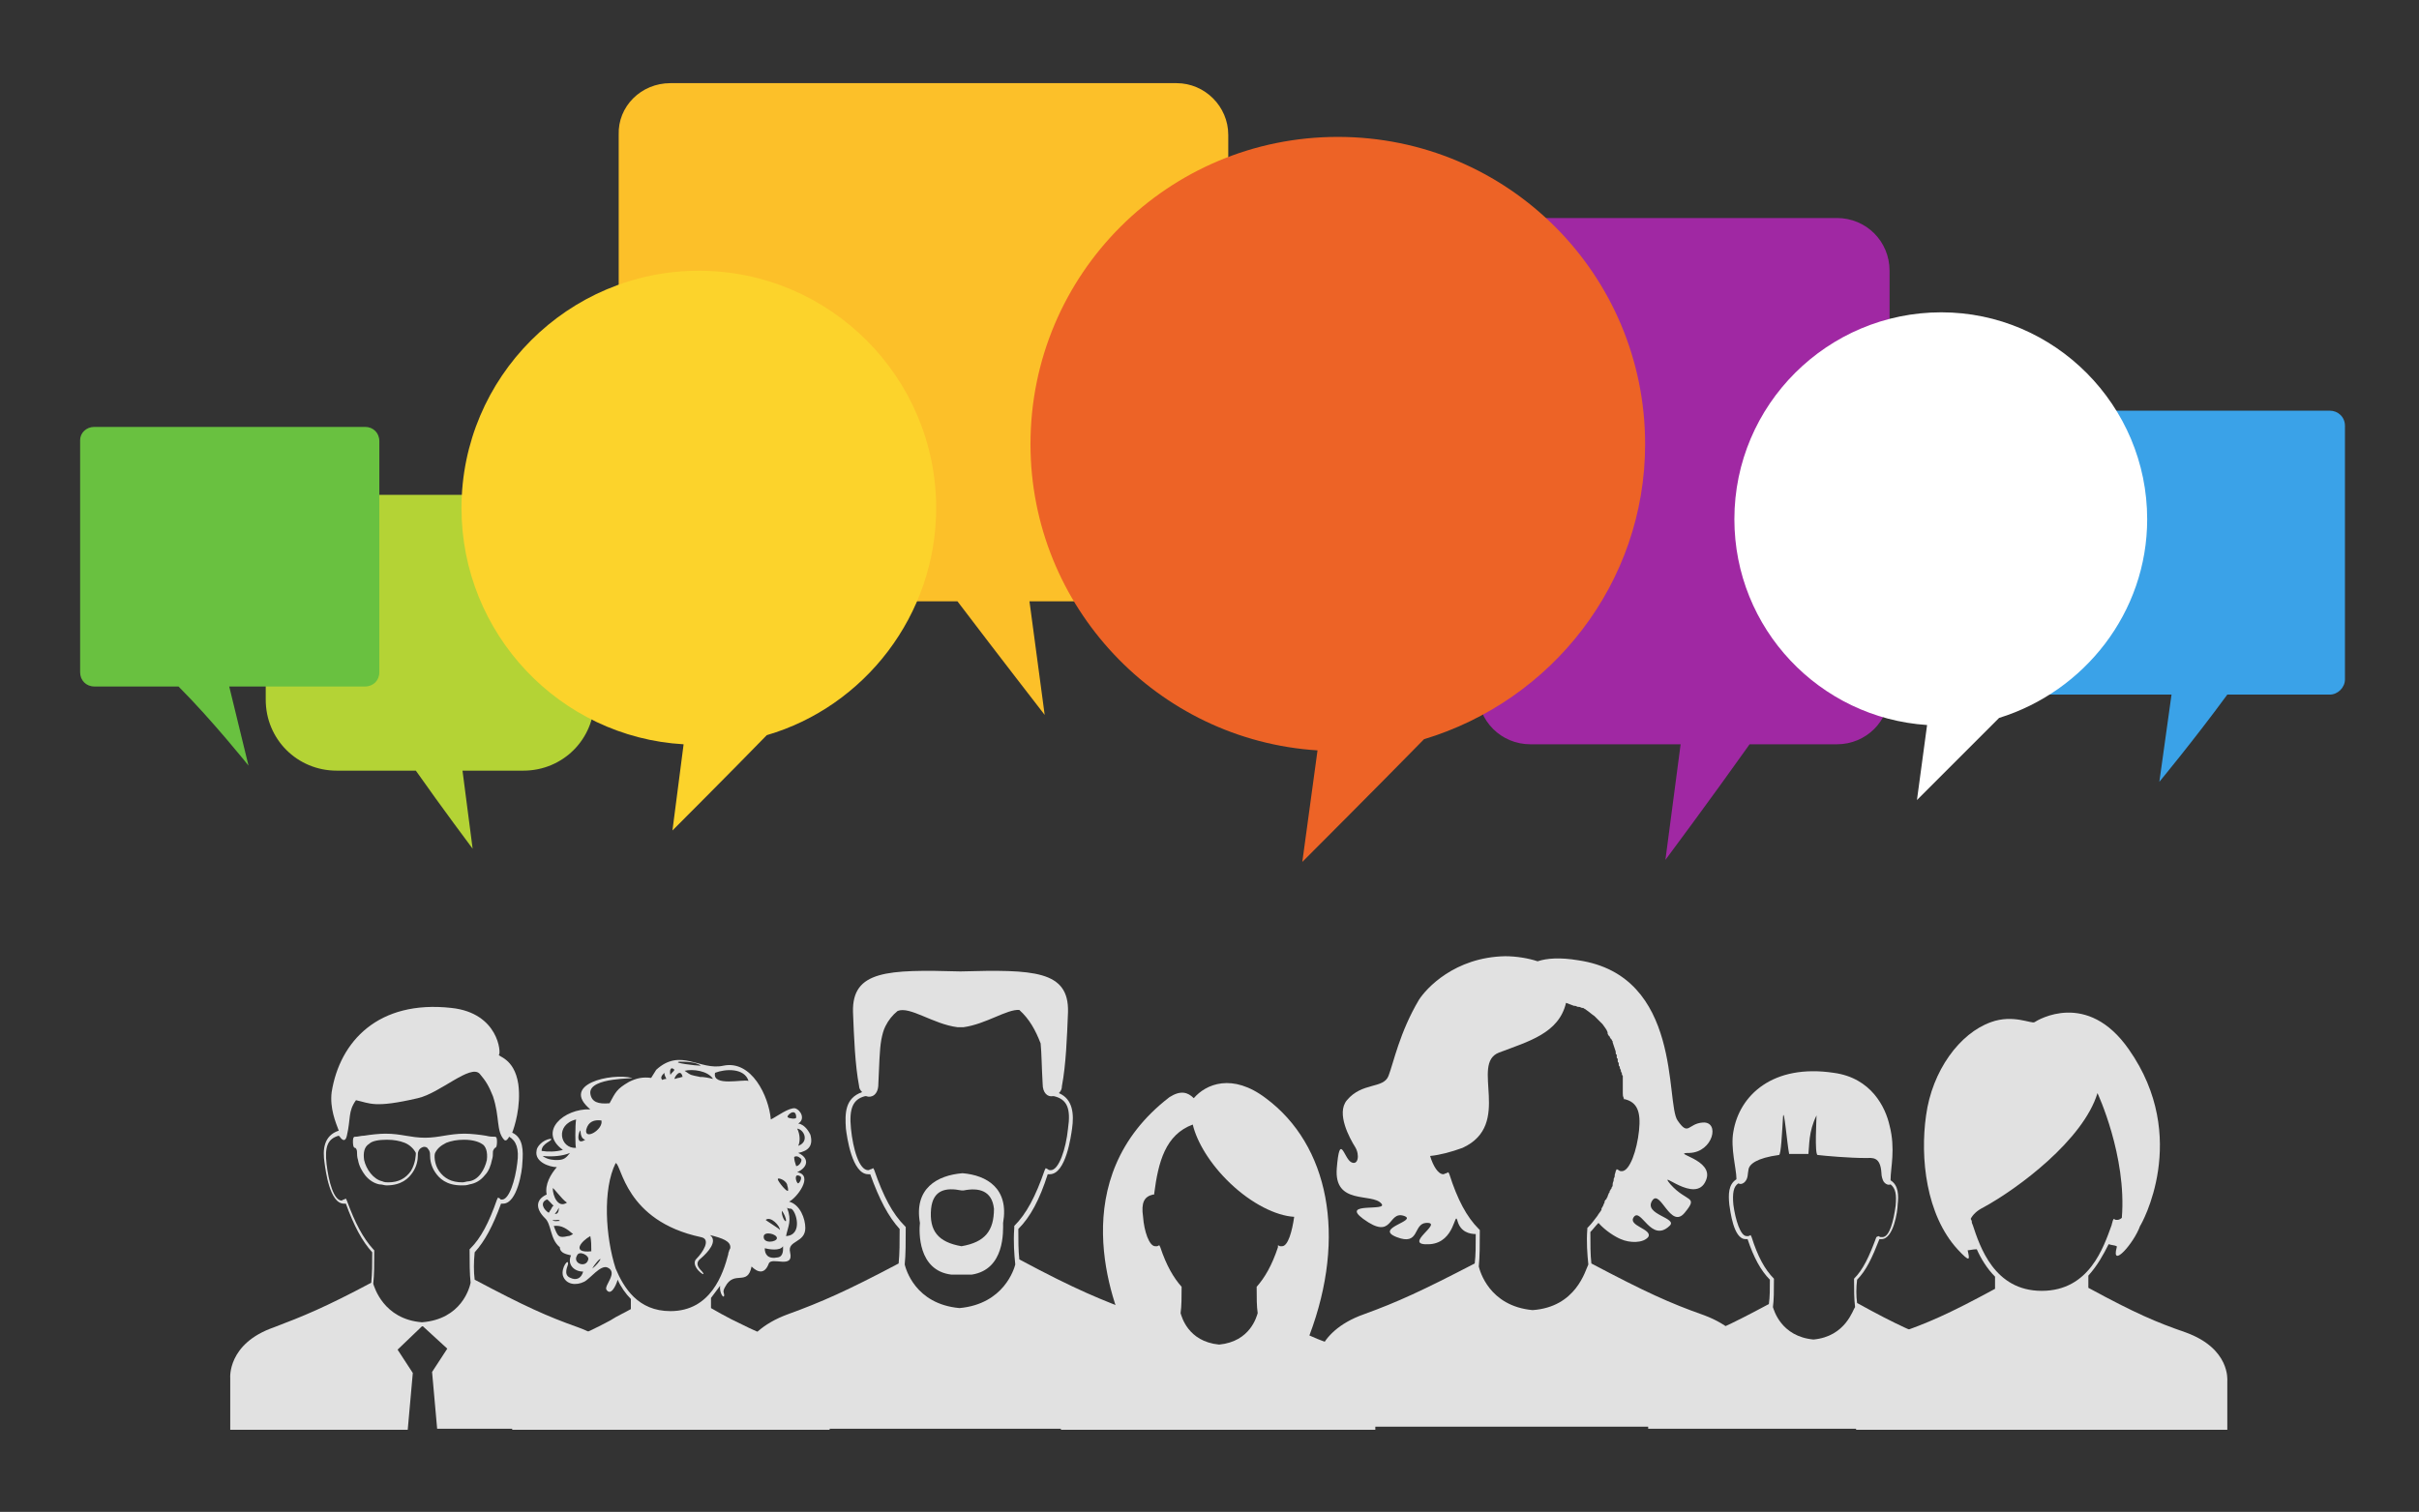
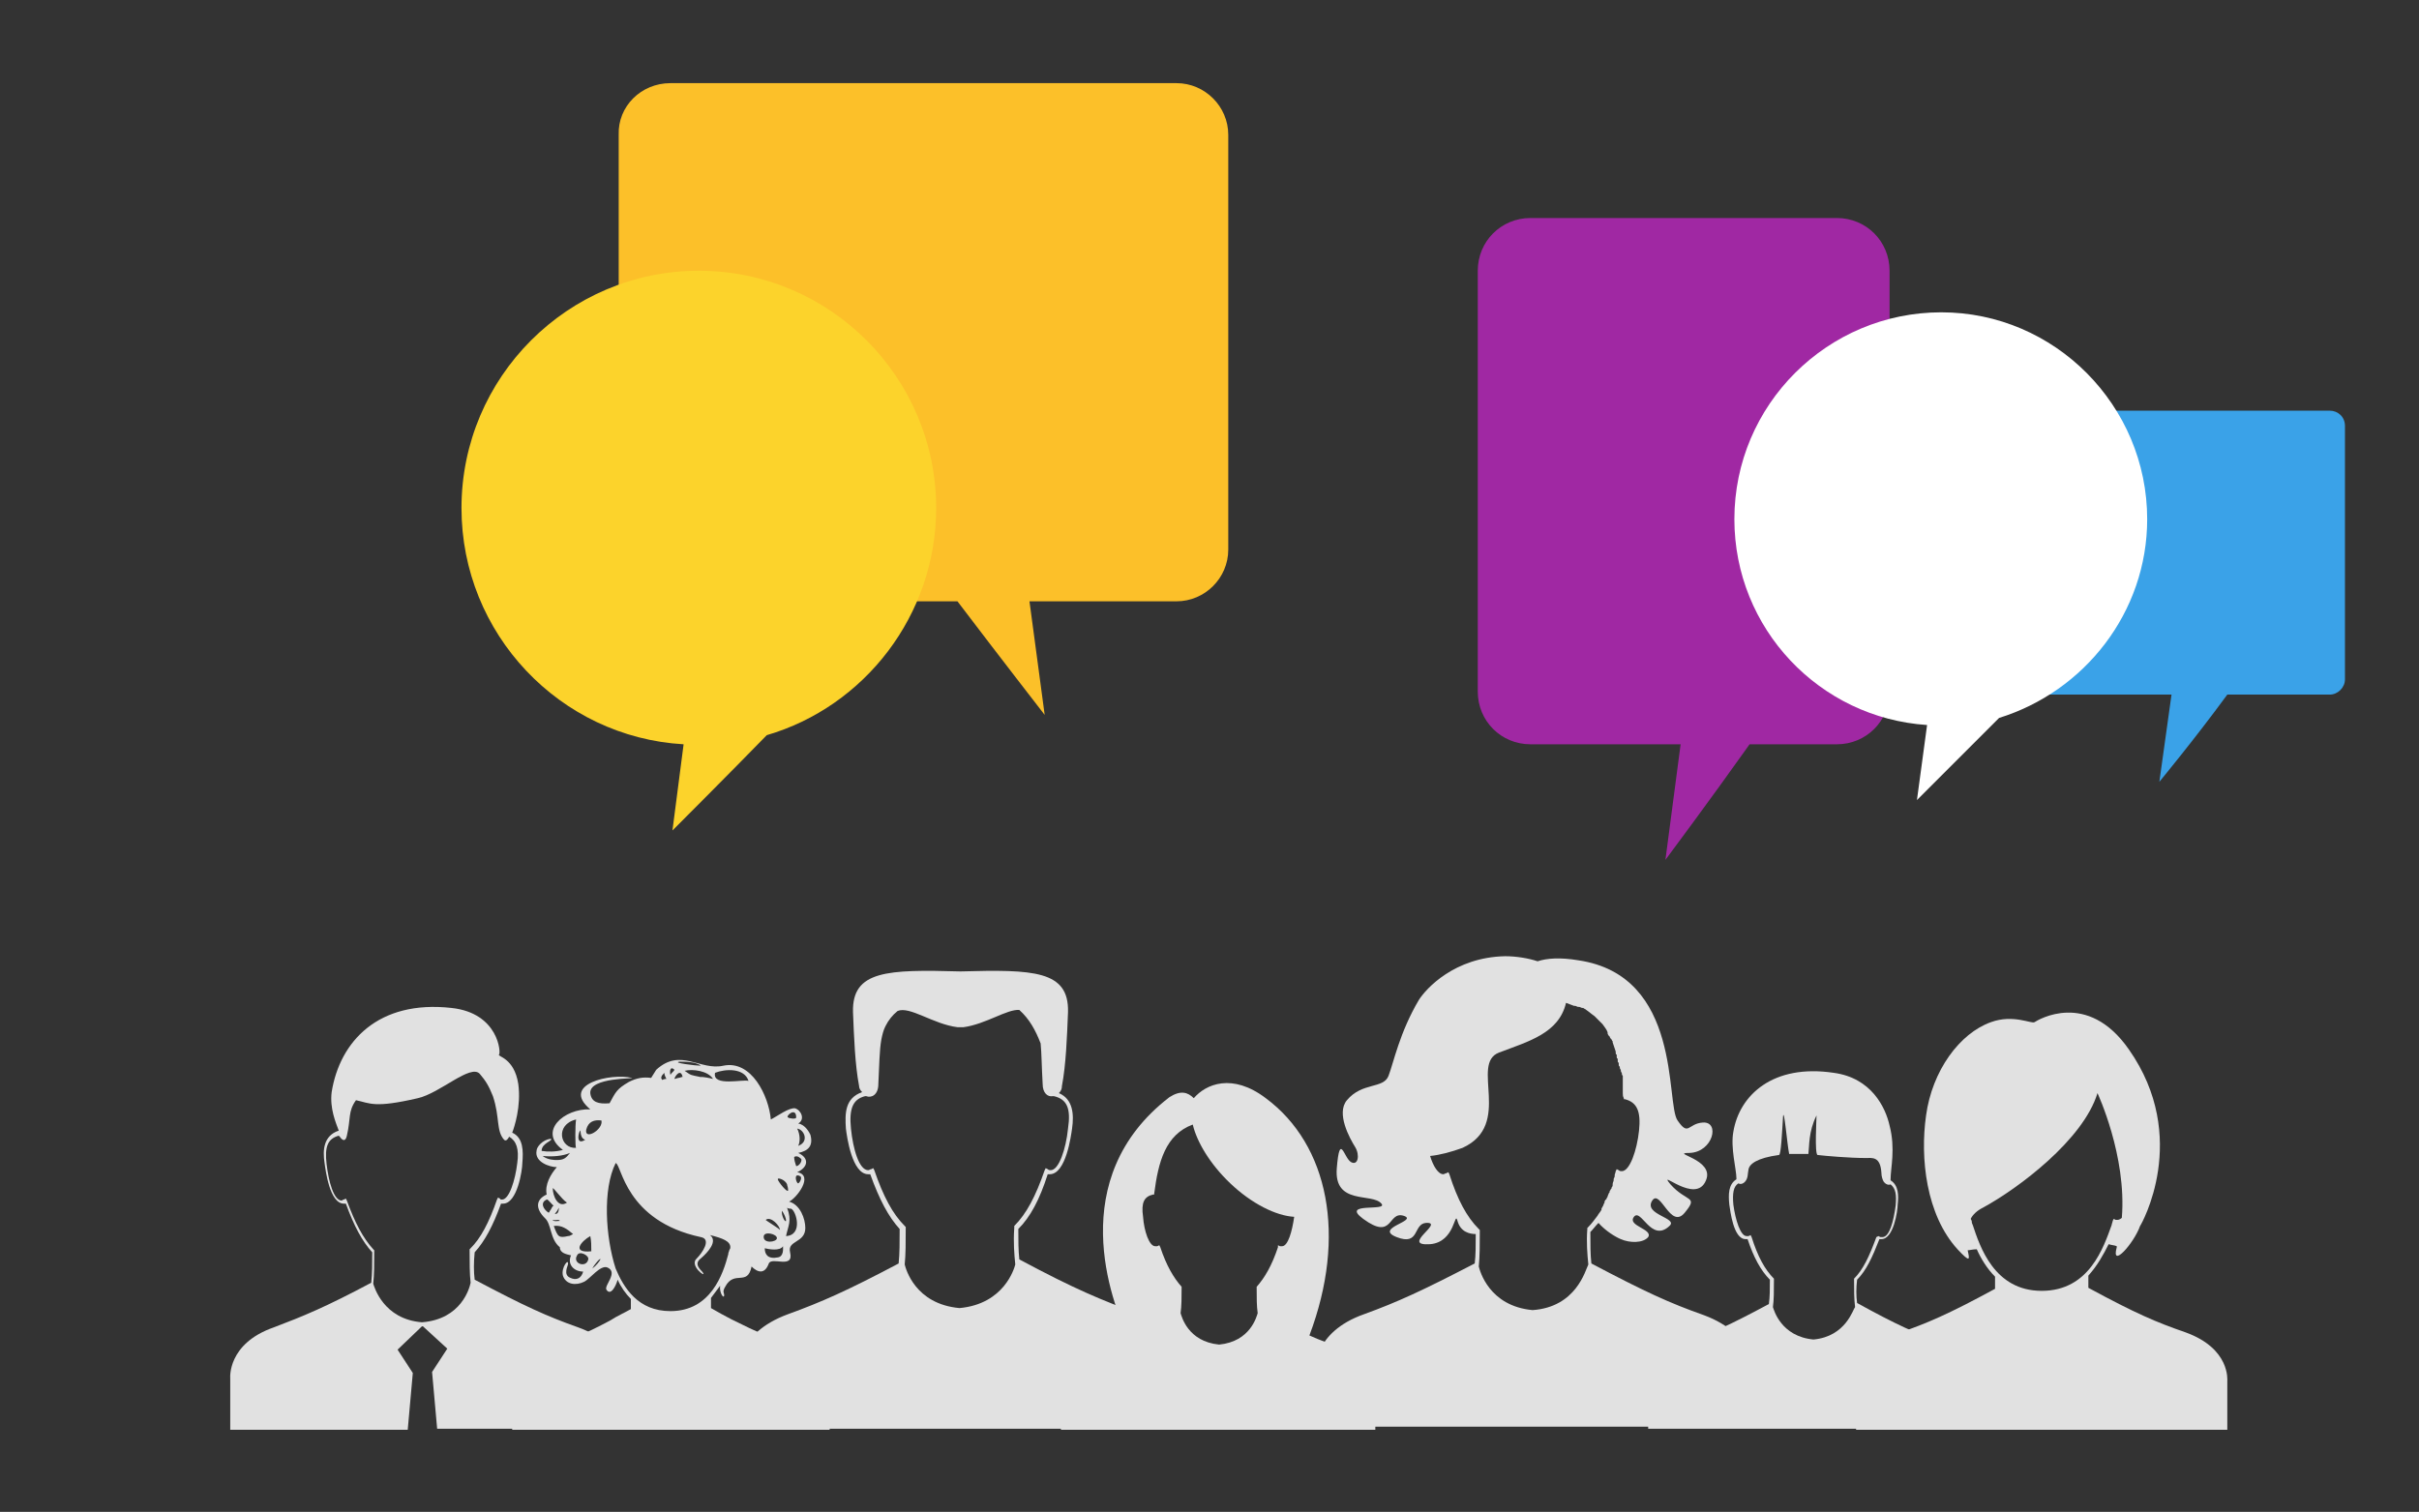
<svg xmlns="http://www.w3.org/2000/svg" version="1.1" id="Layer_1" x="0px" y="0px" width="238.5px" height="149.1px" viewBox="0 0 238.5 149.1" style="enable-background:new 0 0 238.5 149.1;" xml:space="preserve">
  <rect x="0" y="0" width="238.5" height="149.1" fill="#333333" stroke="none" />
  <style type="text/css">
	.st0{opacity:0.85;}
	.st1{fill:#FFFFFF;enable-background:new    ;}
	.st2{enable-background:new    ;}
	.st3{fill:#FFFFFF;}
	.st4{fill:#3AA2E8;}
	.st5{fill:#A028A3;}
	.st6{fill:#FCC029;}
	.st7{fill:#B4D335;}
	.st8{fill:#FCD32B;}
	.st9{fill:#69C140;}
	.st10{fill:#ED6326;}
</style>
  <g id="_x2014_ÎÓÈ_x5F_1">
</g>
  <g id="_x2014_ÎÓÈ_x5F_2">
    <g class="st0">
      <path class="st1" d="M191.5,132.4c-2.6-0.9-4.4-1.7-8.4-3.9c-0.1-0.7-0.1-1.5,0-2.3c0.9-0.9,1.5-2.2,2.2-4c0.1,0,0.1,0,0.2,0l0,0    c1.2,0,1.6-2.8,1.6-3.4c0.1-0.9,0.1-1.9-0.7-2.4c0,0,0,0,0-0.1c0-1.1,0.5-3-0.1-5.3c-0.4-1.8-1.8-4.7-5.5-5.2    c-6-0.9-9.3,2.2-9.9,5.8c-0.3,1.6,0.3,3.7,0.3,4.6v0.1c-0.8,0.5-0.8,1.5-0.7,2.5c0.1,0.6,0.4,3.4,1.6,3.4c0.1,0,0.1,0,0.2,0    c0.6,1.8,1.3,3.1,2.2,4c0,0.9,0,1.7-0.1,2.4c-3.9,2.1-5.7,2.9-8.3,3.8c-3.9,1.4-3.6,4.2-3.6,4.2v4.3h16.3h16.3v-4.3    C195.2,136.6,195.4,133.8,191.5,132.4z M178.8,132.1c-3.2-0.3-3.9-2.9-4-3.2c0.1-0.7,0.1-1.6,0.1-2.7v-0.1l0,0    c-0.9-0.9-1.6-2.2-2.2-4.1l-0.1-0.2l-0.2,0.1c-0.1,0-0.1,0-0.2,0c-0.6,0-1.1-1.6-1.3-3.1c-0.1-1.1,0-1.8,0.5-2.1    c0.3,0.2,0.8-0.1,0.9-0.7c0-0.1,0.1-0.7,0.1-0.7c0.1-0.5,0.8-1.1,3-1.4c0.2,0,0.3-2.2,0.4-3.8c0.1-0.9,0.4,2.7,0.6,3.7    c0.4,0,1.1,0,1.9,0c0.1-0.8,0-2.2,0.8-3.8c0,0.3-0.2,3.8,0.1,3.9c0.8,0.1,3.2,0.3,4.7,0.3c0.7,0,1.5-0.2,1.6,1.5    c0,0.3,0.1,0.6,0.2,0.8l0,0l0,0c0.2,0.3,0.5,0.4,0.7,0.3c0.5,0.4,0.6,1,0.5,2.1c-0.2,1.5-0.6,3.1-1.3,3.1c-0.1,0-0.1,0-0.2,0    l-0.2-0.1L185,122c-0.7,1.9-1.3,3.2-2.2,4.1l0,0v0.1c0,1,0,1.9,0.1,2.7C182.7,129.1,182,131.8,178.8,132.1z" />
      <path class="st1" d="M78.3,132.8c-2-0.7-3.6-1.4-6.2-2.7c-0.6-0.3-1.3-0.7-2-1.1c0-0.4,0-0.7,0-1c0.3-0.4,0.6-0.8,0.9-1.2    c-0.1,0.7,0.4,1.4,0.4,0.9c0-0.2-0.2-0.3,0.1-0.8c0.9-1.7,2.2,0,2.6-2c0.6,0.6,1.3,0.8,1.7-0.3c0.3-0.7,2.5,0.6,2.1-1.1    c-0.3-1.2,1.5-0.9,1.5-2.4c0-0.9-0.5-2.3-1.6-2.6c0.7-0.3,2.5-2.6,0.8-2.9c1.1-0.5,1.2-1.4,0.1-1.9c1-0.2,1.5-0.7,1.2-1.8    c-0.1-0.2-0.5-1-1.2-1.1c0.7-0.4,0.3-1.3-0.3-1.5c-0.6-0.1-1.8,0.8-2.4,1.1c-0.2-2.3-1.9-5.9-4.7-5.3c-2.3,0.5-4.2-1.8-6.6,0.4    l-0.5,0.8c-0.8-0.1-1.4,0-2.2,0.4c-1.2,0.7-1.3,1-1.9,2.1c-1.1,0.1-1.8-0.1-1.9-1c-0.1-1.6,4.6-1.4,4.1-1.5    c-2-0.5-7.1,0.6-4.1,3.1c-2.6-0.1-5.2,2.2-2.7,4c-0.7,0.2-1.5,0.2-2.1,0.1c0-0.8,1.2-1,0.9-1.2c-0.8,0.1-1.4,0.8-1.4,1.2    c-0.2,1.1,1.3,1.6,2,1.6c-0.6,0.7-1.2,1.7-1,2.7c-1.1,0.5-1.1,1.4-0.2,2.3c0.7,0.6,0.5,2.1,1.5,2.9c0,0.6,0.7,0.7,1.1,0.8    c-0.4,0.9,0.3,1.6,1.2,1.6c-0.2,0.7-0.7,0.9-1.3,0.6c-0.7-0.3-0.2-1.2-0.2-1.3c0.1-0.7-0.7,0.3-0.5,1.1c0.3,0.9,1.3,1,2.1,0.6    c0.6-0.3,1.6-1.7,2.3-1.4c1.1,0.5-0.4,1.8-0.1,2.2c0.4,0.6,0.9-0.3,1.1-1c0.3,0.7,0.8,1.4,1.3,1.9c0,0.3,0,0.7,0,1    c-0.7,0.4-1.4,0.7-2,1.1c-2.6,1.4-4.2,2-6.2,2.7c-3.7,1.3-3.5,4-3.5,4v4.1h11.8h3.9H70h11.8v-4.1C81.8,136.8,82,134.1,78.3,132.8z     M76.7,124c-1,0.2-1.3-0.3-1.3-0.9c0.4,0.1,1.5,0.3,1.8-0.2C77.2,123.1,77.3,123.9,76.7,124z M77.1,119.4c0.2,0.3,0.4,0.7,0.4,1    C77.4,120.6,77,119.8,77.1,119.4z M78,119.2c0.5,0.2,1.2,2.6-0.5,2.7c0.2-1,0.6-1.5,0.1-2.8C77.7,119.2,77.9,119.2,78,119.2z     M78.9,116c0.2,0.1,0,0.6-0.2,0.7C78.5,116.7,78.2,115.6,78.9,116z M79,114.3c0.1,0.2-0.2,0.7-0.5,0.7c-0.1-0.3-0.2-0.6-0.2-0.9    C78.6,113.9,78.9,114.2,79,114.3z M78.7,113c0.2-0.4,0.2-1.1-0.1-1.7C79.3,111.4,79.8,112.6,78.7,113z M78.5,110.2    c0,0.2-0.7,0.1-0.8,0C77.4,110.1,78.5,109.1,78.5,110.2z M77.6,116.8c0,0.1,0.1,0.3,0.1,0.5c0.1,0.6-1.1-0.9-1-1    C76.6,116.1,77.4,116.3,77.6,116.8z M75.5,120.3C75.5,120.2,75.5,120.3,75.5,120.3c0.5-0.4,1.4,0.6,1.4,1    C76.9,121.2,75.4,120.3,75.5,120.3z M75.4,121.9L75.4,121.9L75.4,121.9z M76.6,122.1c0,0.4-1.4,0.6-1.3-0.2    C75.4,121.4,76.6,121.7,76.6,122.1z M57.1,111.7C57.2,111.7,57.2,111.7,57.1,111.7c0.3-0.7-0.1,0.5,0.6,0.7    C57.1,112.8,56.9,112.4,57.1,111.7C57.1,111.8,57.1,111.8,57.1,111.7z M56.8,110.4c-0.1,0.5-0.1,2.8,0,2.8    C55.2,113.3,54.7,110.9,56.8,110.4z M54.9,114.4c-0.2,0-0.9,0-1.4-0.4c1,0.1,2,0,2.7-0.3C55.8,114.2,55.6,114.4,54.9,114.4z     M54.5,117.2c0-0.2,0.9,1.1,1.4,1.4C55,119.2,54.5,117.9,54.5,117.2C54.5,117.3,54.5,117.3,54.5,117.2L54.5,117.2z M54.7,119.7    c0.2-0.2,0.3-0.4,0.4-0.6C55.1,119.2,55.1,119.8,54.7,119.7z M54.3,119.3L54.3,119.3c-0.1,0.1-0.1,0.2-0.2,0.3    c-0.5-0.3-0.9-1-0.2-1.3c0.1-0.1,0.5,0.5,0.7,0.6C54.5,118.9,54.4,119.1,54.3,119.3L54.3,119.3z M54.5,120.3    c0.2,0.1,0.6-0.1,0.7,0.1C55.1,120.4,54.5,120.5,54.5,120.3z M56,121.9c-0.9,0.2-1,0.1-1.4-1c0.8-0.1,1.3,0.3,1.9,0.8    C56.3,121.8,56.2,121.9,56,121.9z M58,124.2c-0.2,0.9-1.6,0.4-1.1-0.4C57.1,123.3,58.1,123.8,58,124.2z M58.3,123.4    c-2,0.2-1-1-0.1-1.5C58.3,122.4,58.3,122.8,58.3,123.4C58.3,123.3,58.3,123.2,58.3,123.4z M58.4,125.1c0.2-0.4,0.8-1.1,0.8-0.9    C59.1,124.4,58.8,124.8,58.4,125.1z M57.8,111.4c0.2-0.8,0.8-1,1.5-0.9C59.5,111.4,57.6,112.5,57.8,111.4z M70.5,105.8    C70.7,105.7,70.6,105.8,70.5,105.8c1-0.4,2.9-0.5,3.3,0.8C73.3,106.4,70.2,107.2,70.5,105.8z M70.3,106.4    c-0.4-0.1-0.9-0.2-1.3-0.2c0.1,0,0.2,0.1,0,0c-0.9-0.2-0.8-0.1-1.5-0.6C68.3,105.4,69.8,105.6,70.3,106.4z M67,104.7L67,104.7    C67.3,104.7,67,104.7,67,104.7c0.5,0,1.6,0,2.1,0.4C68.6,105.1,66.2,104.8,67,104.7z M67.3,106.2c-0.1,0-0.3,0.1-0.4,0.1s0,0,0,0    c-0.1,0-0.3,0.1-0.4,0.1C66.5,106.2,67.1,105.3,67.3,106.2z M66.5,105.5c-0.1,0.2-0.3,0.3-0.4,0.5C66,105.6,66.1,105.1,66.5,105.5    z M65.5,105.8c0,0.2,0.1,0.4,0.2,0.6c-0.1,0-0.2,0-0.4,0.1C65.1,106.3,65.2,106.1,65.5,105.8z M66.1,129.3c-3.2,0-4.6-2.3-5.4-4.2    c-1-3.1-1.3-7.8,0-10.4c0.6,0.1,0.9,5.7,8.4,7.3c1.1,0.2,0.1,1.6-0.4,2.1c-0.8,0.7,1,2,0.6,1.4c-0.1-0.2-1-0.8-0.2-1.4    c0.7-0.6,1.7-1.7,0.9-2.3c1.2,0.3,2.1,0.6,2,1.3l0,0l-0.1,0.2c0,0.1-0.1,0.2-0.1,0.4C71.3,125.6,70.1,129.3,66.1,129.3z" />
      <path class="st1" d="M132.2,132.9c-1.1-0.4-2-0.7-3.1-1.2c3.7-9.8,1.9-18.8-4.3-23.4c-3.3-2.5-5.9-1.4-7.1,0    c-0.6-0.6-1.3-0.8-2.4-0.1c-10.4,8-5.7,20.2-4.1,23.6c-1.1,0.5-2,0.8-3.1,1.2c-3.6,1.3-3.5,4-3.5,4v4h15.5h15.5v-4    C135.7,136.9,135.8,134.2,132.2,132.9z M127.6,120c-0.2,1.4-0.6,2.9-1.2,2.9c-0.1,0-0.1,0-0.2,0l-0.2-0.1l0,0.2    c-0.6,1.8-1.3,3-2.1,3.9l0,0v0.1c0,1,0,1.8,0.1,2.5c-0.1,0.3-0.7,2.8-3.8,3.1c-3.1-0.3-3.7-2.8-3.8-3.1c0.1-0.7,0.1-1.6,0.1-2.5    v-0.1l0,0c-0.8-0.9-1.5-2.1-2.1-3.9l-0.1-0.2l-0.2,0.1c-0.1,0-0.1,0-0.2,0c-0.6,0-1.1-1.5-1.2-2.9c-0.2-1.4,0.1-2,1-2.2h0.1v-0.1    c0.4-3.1,1.1-5.8,3.8-6.8c0.4,1.7,1.7,3.9,3.7,5.8C123.4,118.7,125.8,119.9,127.6,120L127.6,120z" />
      <path class="st1" d="M168,129.7c-3.4-1.2-5.8-2.3-11.1-5.1c-0.1-0.9-0.1-1.9-0.1-3.1c0.3-0.3,0.5-0.6,0.8-0.9    c0.7,0.8,1.7,1.4,2.2,1.6c0.9,0.4,2.2,0.4,2.7-0.2c0.5-0.8-2.1-1.1-1.4-2c0.7-0.9,1.7,2.6,3.5,0.9c0.9-0.8-2.6-1.1-1.7-2.5    c0.8-1.2,1.8,2.9,3.2,1.2c1.4-1.7,0.2-1-1.4-2.8c-1.4-1.7,2.5,2.1,3.5-0.4c0.9-2.1-3.7-2.7-1.6-2.7c2.3-0.1,3-3.1,1.3-3    c-1.5,0.1-1.4,1.4-2.5-0.2c-1.2-1.7,0.5-14.3-9.8-15.8c-1.8-0.3-3.1-0.2-4,0.1c-0.9-0.3-2.1-0.5-3.2-0.5c-5,0.1-7.8,3.2-8.5,4.3    c-1.9,3.2-2.5,6.2-3,7.5s-2.6,0.6-4.1,2.4c-1.1,1.3,0.3,3.8,0.8,4.6c0.5,0.8,0.3,1.9-0.4,1.5s-1.1-3-1.4,0.6    c-0.3,3.7,3.5,2.4,4.4,3.5c0.7,0.8-4.1-0.2-1.8,1.5c3,2.2,2.4-0.8,4-0.3c1.5,0.5-3,1.2-0.7,2.1s1.6-1.3,2.9-1.4    c1.9-0.1-2.6,2.3,0.4,2.1c2.5-0.2,2.4-3.4,2.7-2.3s1.2,1.3,1.8,1.3c0,1.1,0,2.1-0.1,2.9c-5.2,2.7-7.6,3.8-10.9,5    c-5.1,1.8-4.8,5.5-4.8,5.5v5.6h21.6h21.6v-5.6C172.8,135.3,173.1,131.6,168,129.7z M151.1,129.2c-4.3-0.4-5.2-3.9-5.3-4.3    c0.1-1,0.1-2.2,0.1-3.5v-0.1l-0.1-0.1c-1.2-1.2-2.1-2.9-2.9-5.4l-0.1-0.2l-0.2,0.1c-0.1,0-0.2,0.1-0.3,0.1c-0.5,0-1-0.8-1.3-1.8    c1-0.1,2.1-0.4,3.2-0.8c5-2.3,0.7-8.3,3.6-9.4c2.9-1.1,5.9-1.9,6.6-4.9c0.3,0.1,0.5,0.2,0.8,0.3c0,0,0,0,0.1,0s0.2,0.1,0.3,0.1    h0.1c0.1,0,0.2,0.1,0.3,0.1c0,0,0,0,0.1,0c0.1,0.1,0.2,0.1,0.3,0.2l0,0c0.3,0.2,0.5,0.4,0.8,0.6l0,0c0.1,0.1,0.1,0.1,0.2,0.2    c0,0,0,0,0.1,0.1s0.1,0.1,0.2,0.2c0,0,0,0,0.1,0.1s0.1,0.1,0.2,0.2l0,0c0.2,0.3,0.4,0.5,0.5,0.8c0,0,0,0,0,0.1s0.1,0.2,0.1,0.2    s0,0.1,0.1,0.1c0,0.1,0.1,0.2,0.1,0.2s0,0.1,0.1,0.1c0,0.1,0.1,0.2,0.1,0.2v0.1c0.1,0.3,0.2,0.6,0.3,0.9v0.1c0,0.1,0,0.2,0.1,0.2    c0,0.1,0,0.1,0,0.2s0,0.2,0.1,0.2c0,0.1,0,0.1,0,0.2s0,0.2,0.1,0.2c0,0.1,0,0.1,0,0.2s0,0.1,0.1,0.2c0,0.1,0,0.2,0.1,0.3    c0,0.1,0,0.2,0.1,0.3c0,0.1,0,0.2,0.1,0.3c0,0.1,0,0.1,0,0.2s0,0.2,0,0.3c0,0.1,0,0.1,0,0.2s0,0.2,0,0.3c0,0.1,0,0.1,0,0.2    s0,0.2,0,0.3c0,0.1,0,0.1,0,0.2c0,0.2,0,0.3,0.1,0.5v0.1h0.1c1.2,0.3,1.6,1.2,1.4,3.1c-0.2,1.9-0.9,4-1.7,4c-0.1,0-0.2,0-0.3-0.1    l-0.2-0.1l-0.1,0.2c0,0.1-0.1,0.3-0.1,0.4v0.1c0,0.1-0.1,0.2-0.1,0.3v0.1c0,0.1-0.1,0.2-0.1,0.4v0.1c0,0.1-0.1,0.2-0.1,0.2    c0,0.1,0,0.1-0.1,0.2c0,0.1-0.1,0.1-0.1,0.2s0,0.1-0.1,0.2c0,0.1-0.1,0.2-0.1,0.3c0,0.1-0.1,0.1-0.1,0.2c0,0,0,0.1-0.1,0.1    c0,0.1-0.1,0.1-0.1,0.2v0.1c-0.1,0.1-0.1,0.3-0.2,0.4l0,0c0,0.1-0.1,0.1-0.1,0.2c0,0,0,0,0,0.1c-0.1,0.2-0.3,0.4-0.4,0.6    c-0.3,0.4-0.6,0.8-0.9,1.1l-0.1,0.1v0.1c-0.1,1.3,0,2.5,0.1,3.5C156.3,125.3,155.4,128.9,151.1,129.2z" />
      <g class="st2">
        <path class="st3" d="M112.1,129.5c-3.5-1.3-6-2.3-11.6-5.3c-0.1-0.9-0.1-1.9-0.1-3c1.2-1.2,2.1-2.9,2.9-5.4c0.1,0,0.1,0,0.2,0     c1.6,0,2.1-3.8,2.2-4.5c0.2-1.4,0.1-2.9-1.3-3.5c0.2-0.2,0.3-0.4,0.3-0.7c0.4-2.1,0.5-4.8,0.6-7.3c0.1-4.1-3.4-4.2-10.6-4     c-7.2-0.2-10.7-0.1-10.6,4c0.1,2.5,0.2,5.2,0.6,7.3c0,0.2,0.1,0.4,0.3,0.6c-1.7,0.6-1.7,2.1-1.6,3.6c0.1,0.8,0.6,4.5,2.2,4.5     c0.1,0,0.1,0,0.2,0c0.9,2.5,1.8,4.2,2.9,5.4c0,1.3,0,2.4-0.1,3.4c-5.1,2.7-7.6,3.8-10.9,5c-5.2,1.9-4.9,5.6-4.9,5.6v5.7h22h22     v-5.7C117,135.2,117.2,131.4,112.1,129.5z M94.6,129c-4.4-0.4-5.3-3.9-5.4-4.3c0.1-1,0.1-2.2,0.1-3.6V121l-0.1-0.1     c-1.2-1.2-2.1-2.9-3-5.5l-0.1-0.2l-0.2,0.1c-0.1,0-0.2,0.1-0.3,0.1c-0.9,0-1.5-2.1-1.7-4.1s0.2-2.9,1.4-3.2h0.1l0,0     c0.5,0.2,1.2-0.1,1.2-1.2c0.1-1.9,0.1-3.3,0.3-4.4c0.1-0.5,0.2-0.9,0.4-1.3c0.3-0.6,0.7-1.1,1.2-1.5c1.2-0.5,3.5,1.3,5.9,1.6H95     c2.2-0.3,4.3-1.8,5.5-1.7c1,0.9,1.6,2,2.1,3.3c0.1,1,0.1,2.3,0.2,4c0,0.9,0.5,1.3,1,1.2h0.1c1.3,0.3,1.7,1.2,1.4,3.2     c-0.2,2-0.9,4.1-1.7,4.1c-0.1,0-0.2,0-0.3-0.1l-0.2-0.1l-0.1,0.2c-0.9,2.6-1.8,4.3-3,5.5v0.1v0.1c-0.1,1.4,0,2.6,0.1,3.6     C100,125.1,99,128.6,94.6,129z" />
-         <path class="st3" d="M94.9,115.7L94.9,115.7C94.9,115.7,94.8,115.7,94.9,115.7C94.8,115.7,94.8,115.7,94.9,115.7L94.9,115.7     c-2.5,0.2-4.8,1.5-4.2,4.9c-0.1,0.9-0.2,4.7,3.1,5.1c0.4,0,0.7,0,1,0s0.6,0,1,0c3.3-0.5,3.1-4.3,3.1-5.1     C99.5,117.2,97.3,115.9,94.9,115.7z M94.8,122.9c-2.3-0.4-3.2-1.5-3-3.7c0.2-1.9,1.5-2.1,3-1.8l0,0c0,0,0,0,0.1,0c0,0,0,0,0.1,0     l0,0c1.5-0.3,2.8,0,3,1.8C98,121.4,97.1,122.5,94.8,122.9z" />
      </g>
      <g class="st2">
        <path class="st3" d="M57,130.9c-3.1-1.1-5.3-2.1-10.2-4.7c-0.1-0.8-0.1-1.7,0-2.7c1-1.1,1.8-2.6,2.6-4.8c0.1,0,0.1,0,0.2,0     c1.4,0,1.9-3.3,1.9-4c0.1-1.2,0.1-2.5-1-3c0.2-0.5,0.9-2.6,0.6-4.8c-0.4-2.6-2.1-2.7-1.9-2.9c0.2-0.1,0-4.1-4.7-4.6     c-7.2-0.8-11,3.3-11.8,8.3c-0.2,1.6,0.4,3,0.7,3.8c-1.5,0.5-1.6,1.9-1.4,3.2c0.1,0.7,0.5,4,1.9,4c0.1,0,0.1,0,0.2,0     c0.8,2.2,1.6,3.7,2.6,4.8c0,1.1,0,2.1-0.1,3c-4.5,2.4-6.7,3.3-9.6,4.4c-4.6,1.6-4.3,5-4.3,5v5.1h17.5l0.5-5.6l-1.5-2.3l2.4-2.3     h0.1l0,0l0,0l0,0l2.4,2.2l-1.5,2.3l0.5,5.6h18.2v-5.1C61.3,135.8,61.5,132.5,57,130.9z M41.6,130.4c-3.8-0.3-4.7-3.5-4.8-3.8     c0.1-0.9,0.1-1.9,0.1-3.2v-0.1l-0.1-0.1c-1-1.1-1.8-2.6-2.6-4.8l-0.1-0.2l-0.2,0.1c-0.1,0-0.2,0.1-0.2,0.1     c-0.8,0-1.3-1.9-1.5-3.6s0.1-2.5,1.2-2.8c0.1,0.1,0.1,0.1,0.1,0.1s0.5,0.8,0.7-0.1c0.4-1.7,0.1-2.4,0.9-3.5     c1.4,0.3,1.8,0.8,6.1-0.2c2.2-0.5,5.2-3.4,6.1-2.4c0.6,0.7,0.9,1.2,1.3,2.2c0.7,2.1,0.3,3.4,1.1,4.3c0.2,0.2,0.4-0.1,0.5-0.3     c0.7,0.4,1,1.2,0.8,2.6c-0.2,1.7-0.8,3.6-1.5,3.6c-0.1,0-0.2,0-0.2-0.1l-0.2-0.1l-0.1,0.2c-0.8,2.3-1.6,3.8-2.6,4.8l-0.1,0.1v0.1     c0,1.2,0,2.3,0.1,3.2C46.3,127,45.5,130.1,41.6,130.4z" />
-         <path class="st3" d="M47.8,115.9c0.4-0.4,0.6-1,0.7-1.5c0.1-0.3,0.1-0.5,0.1-0.8c0-0.2,0.2-0.4,0.2-0.4c0.2,0,0.2-0.5,0.2-0.6     c0-0.2,0-0.5-0.2-0.5l0,0c0,0,0,0-0.1,0l0,0c-0.2,0-0.4,0-0.8-0.1c-0.6-0.1-1.5-0.2-2.1-0.2c-0.7,0-1.4,0.1-2,0.2     s-1.2,0.2-1.9,0.2s-1.3-0.1-1.9-0.2c-0.6-0.1-1.2-0.2-2-0.2c-0.6,0-1.5,0.1-2.1,0.2c-0.3,0-0.6,0.1-0.8,0.1l0,0c0,0,0,0-0.1,0     l0,0l0,0c-0.2,0-0.2,0.3-0.2,0.5c0,0.1,0,0.6,0.2,0.6c0.1,0,0.2,0.2,0.2,0.4c0,0.2,0,0.5,0.1,0.8c0.1,0.6,0.4,1.1,0.7,1.5     c0.4,0.5,0.9,0.8,1.4,0.9c0.3,0,0.5,0.1,0.7,0.1c1.5,0,2.2-0.7,2.6-1.3c0.4-0.6,0.5-1.2,0.5-1.7l0,0v-0.1c0-0.2,0.1-0.4,0.2-0.5     c0.1-0.1,0.3-0.2,0.4-0.2c0.1,0,0.3,0,0.4,0.2c0.1,0.1,0.2,0.3,0.2,0.5v0.1l0,0c0,0.5,0.1,1.1,0.5,1.7s1.1,1.3,2.6,1.3     c0,0,0,0,0.1,0c0.2,0,0.4,0,0.7-0.1C46.9,116.7,47.4,116.4,47.8,115.9z M40.5,115.5c-0.5,0.7-1.2,1.1-2.2,1.1l0,0l0,0     c-0.2,0-0.4,0-0.6-0.1c-0.9-0.2-1.6-1.2-1.8-2.1c-0.1-0.7,0-1.3,0.5-1.6l0,0c0.3-0.3,1-0.4,1.7-0.4h0.1c0.6,0,1.2,0.1,1.7,0.3     c0.5,0.2,0.9,0.6,1.1,1C41,113.8,41,114.7,40.5,115.5z M45.6,116.6L45.6,116.6L45.6,116.6c-1.1,0-1.8-0.4-2.3-1.1     s-0.5-1.6-0.4-1.8c0.2-0.4,0.5-0.7,1.1-1c0.5-0.2,1.1-0.3,1.7-0.3h0.1c0.8,0,1.4,0.2,1.7,0.4l0,0c0.4,0.2,0.6,0.8,0.5,1.6     c-0.2,0.9-0.8,2-1.8,2.1C46,116.5,45.8,116.6,45.6,116.6z" />
      </g>
      <path class="st1" d="M215.5,131.4c-2.9-1-5-1.9-9.6-4.4c0-0.4,0-0.8,0-1.2c0.9-1,1.5-2.1,2-3.1c0.3,0.1,0.6,0.1,0.8,0.2v0.1    c-0.6,2.2,1.7-0.4,2.3-2.1c0.1-0.1,5-8.7-1.1-17.4c-4.1-5.9-9-2.9-9.3-2.7c-0.3,0.2-2.1-0.8-4.3,0c-3.1,1.1-5.8,4.8-6.4,9.2    c-0.6,4.2,0,9.8,3.1,13.2c1.3,1.4,1.2,1,1,0.1c0.2,0,0.5-0.1,0.9-0.1c0.4,0.9,1,1.9,1.8,2.7c0,0.4,0,0.8,0,1.2    c-4.6,2.5-6.7,3.4-9.6,4.4c-4.3,1.5-4.1,4.7-4.1,4.7v4.8h18.3h18.3v-4.8C219.6,136.1,219.9,133,215.5,131.4z M201.3,127.3    c-4.7,0-6.1-4.4-6.8-6.5c-0.1-0.2-0.1-0.3-0.1-0.4l-0.1-0.2c0.2-0.4,0.6-0.8,1.2-1.1c3.5-1.9,9.9-6.7,11.3-11.3    c0,0,2.9,6.2,2.4,12.3c-0.1,0.1-0.3,0.2-0.4,0.2c-0.1,0-0.1,0-0.2,0l-0.2-0.1l-0.1,0.2c0,0.1-0.1,0.3-0.1,0.4    C207.4,123,206,127.3,201.3,127.3z" />
    </g>
    <g>
      <path class="st4" d="M229.7,40.5h-32.3c-0.8,0-1.5,0.7-1.5,1.5v25c0,0.8,0.7,1.5,1.5,1.5h16.7l-1.2,8.6c0,0,3.4-4.1,6.7-8.6h10.1    c0.8,0,1.5-0.7,1.5-1.5V42C231.2,41.1,230.5,40.5,229.7,40.5z" />
      <path class="st5" d="M181.1,21.5h-30.2c-2.9,0-5.2,2.3-5.2,5.2v41.5c0,2.9,2.3,5.2,5.2,5.2h14.8l-1.5,11.4c0,0,4.4-5.9,8.3-11.4    h8.6c2.9,0,5.2-2.3,5.2-5.2V26.7C186.3,23.8,184,21.5,181.1,21.5z" />
      <path class="st6" d="M66.1,8.2H116c2.8,0,5.1,2.3,5.1,5.1v40.9c0,2.8-2.3,5.1-5.1,5.1h-14.5l1.5,11.2c0,0-4.5-5.8-8.6-11.2H66.1    c-2.8,0-5.1-2.3-5.1-5.1V13.3C60.9,10.5,63.2,8.2,66.1,8.2z" />
-       <path class="st7" d="M33.2,48.8h18.4c3.9,0,7,3.1,7,7V69c0,3.9-3.1,7-7,7h-6l1,7.7c0,0-3-4-5.6-7.7h-7.8c-3.9,0-7-3.1-7-7V55.8    C26.3,51.9,29.4,48.8,33.2,48.8z" />
      <path class="st3" d="M211.7,51.2c0-11.2-9.1-20.4-20.3-20.4S171,39.9,171,51.2c0,10.8,8.4,19.6,19,20.3l-1,7.4c0,0,5-5,8.1-8.1    C205.5,68.2,211.7,60.4,211.7,51.2z" />
      <path class="st8" d="M92.3,50.1c0-12.9-10.5-23.4-23.4-23.4S45.5,37.2,45.5,50.1c0,12.4,9.7,22.6,21.9,23.3l-1.1,8.5    c0,0,5.7-5.7,9.3-9.4C85.2,69.7,92.3,60.7,92.3,50.1z" />
-       <path class="st9" d="M9.3,42.1H36c0.8,0,1.4,0.6,1.4,1.4v22.8c0,0.8-0.6,1.4-1.4,1.4H22.6l1.9,7.8c0,0-3.6-4.5-6.9-7.8H9.3    c-0.8,0-1.4-0.6-1.4-1.4V43.4C7.9,42.7,8.5,42.1,9.3,42.1z" />
-       <path class="st10" d="M162.2,43.8c0-16.7-13.5-30.3-30.3-30.3c-16.7,0-30.3,13.5-30.3,30.3c0,16,12.5,29.2,28.3,30.2l-1.5,11    c0,0,7.4-7.4,12-12.1C153,69.1,162.2,57.5,162.2,43.8z" />
    </g>
  </g>
</svg>